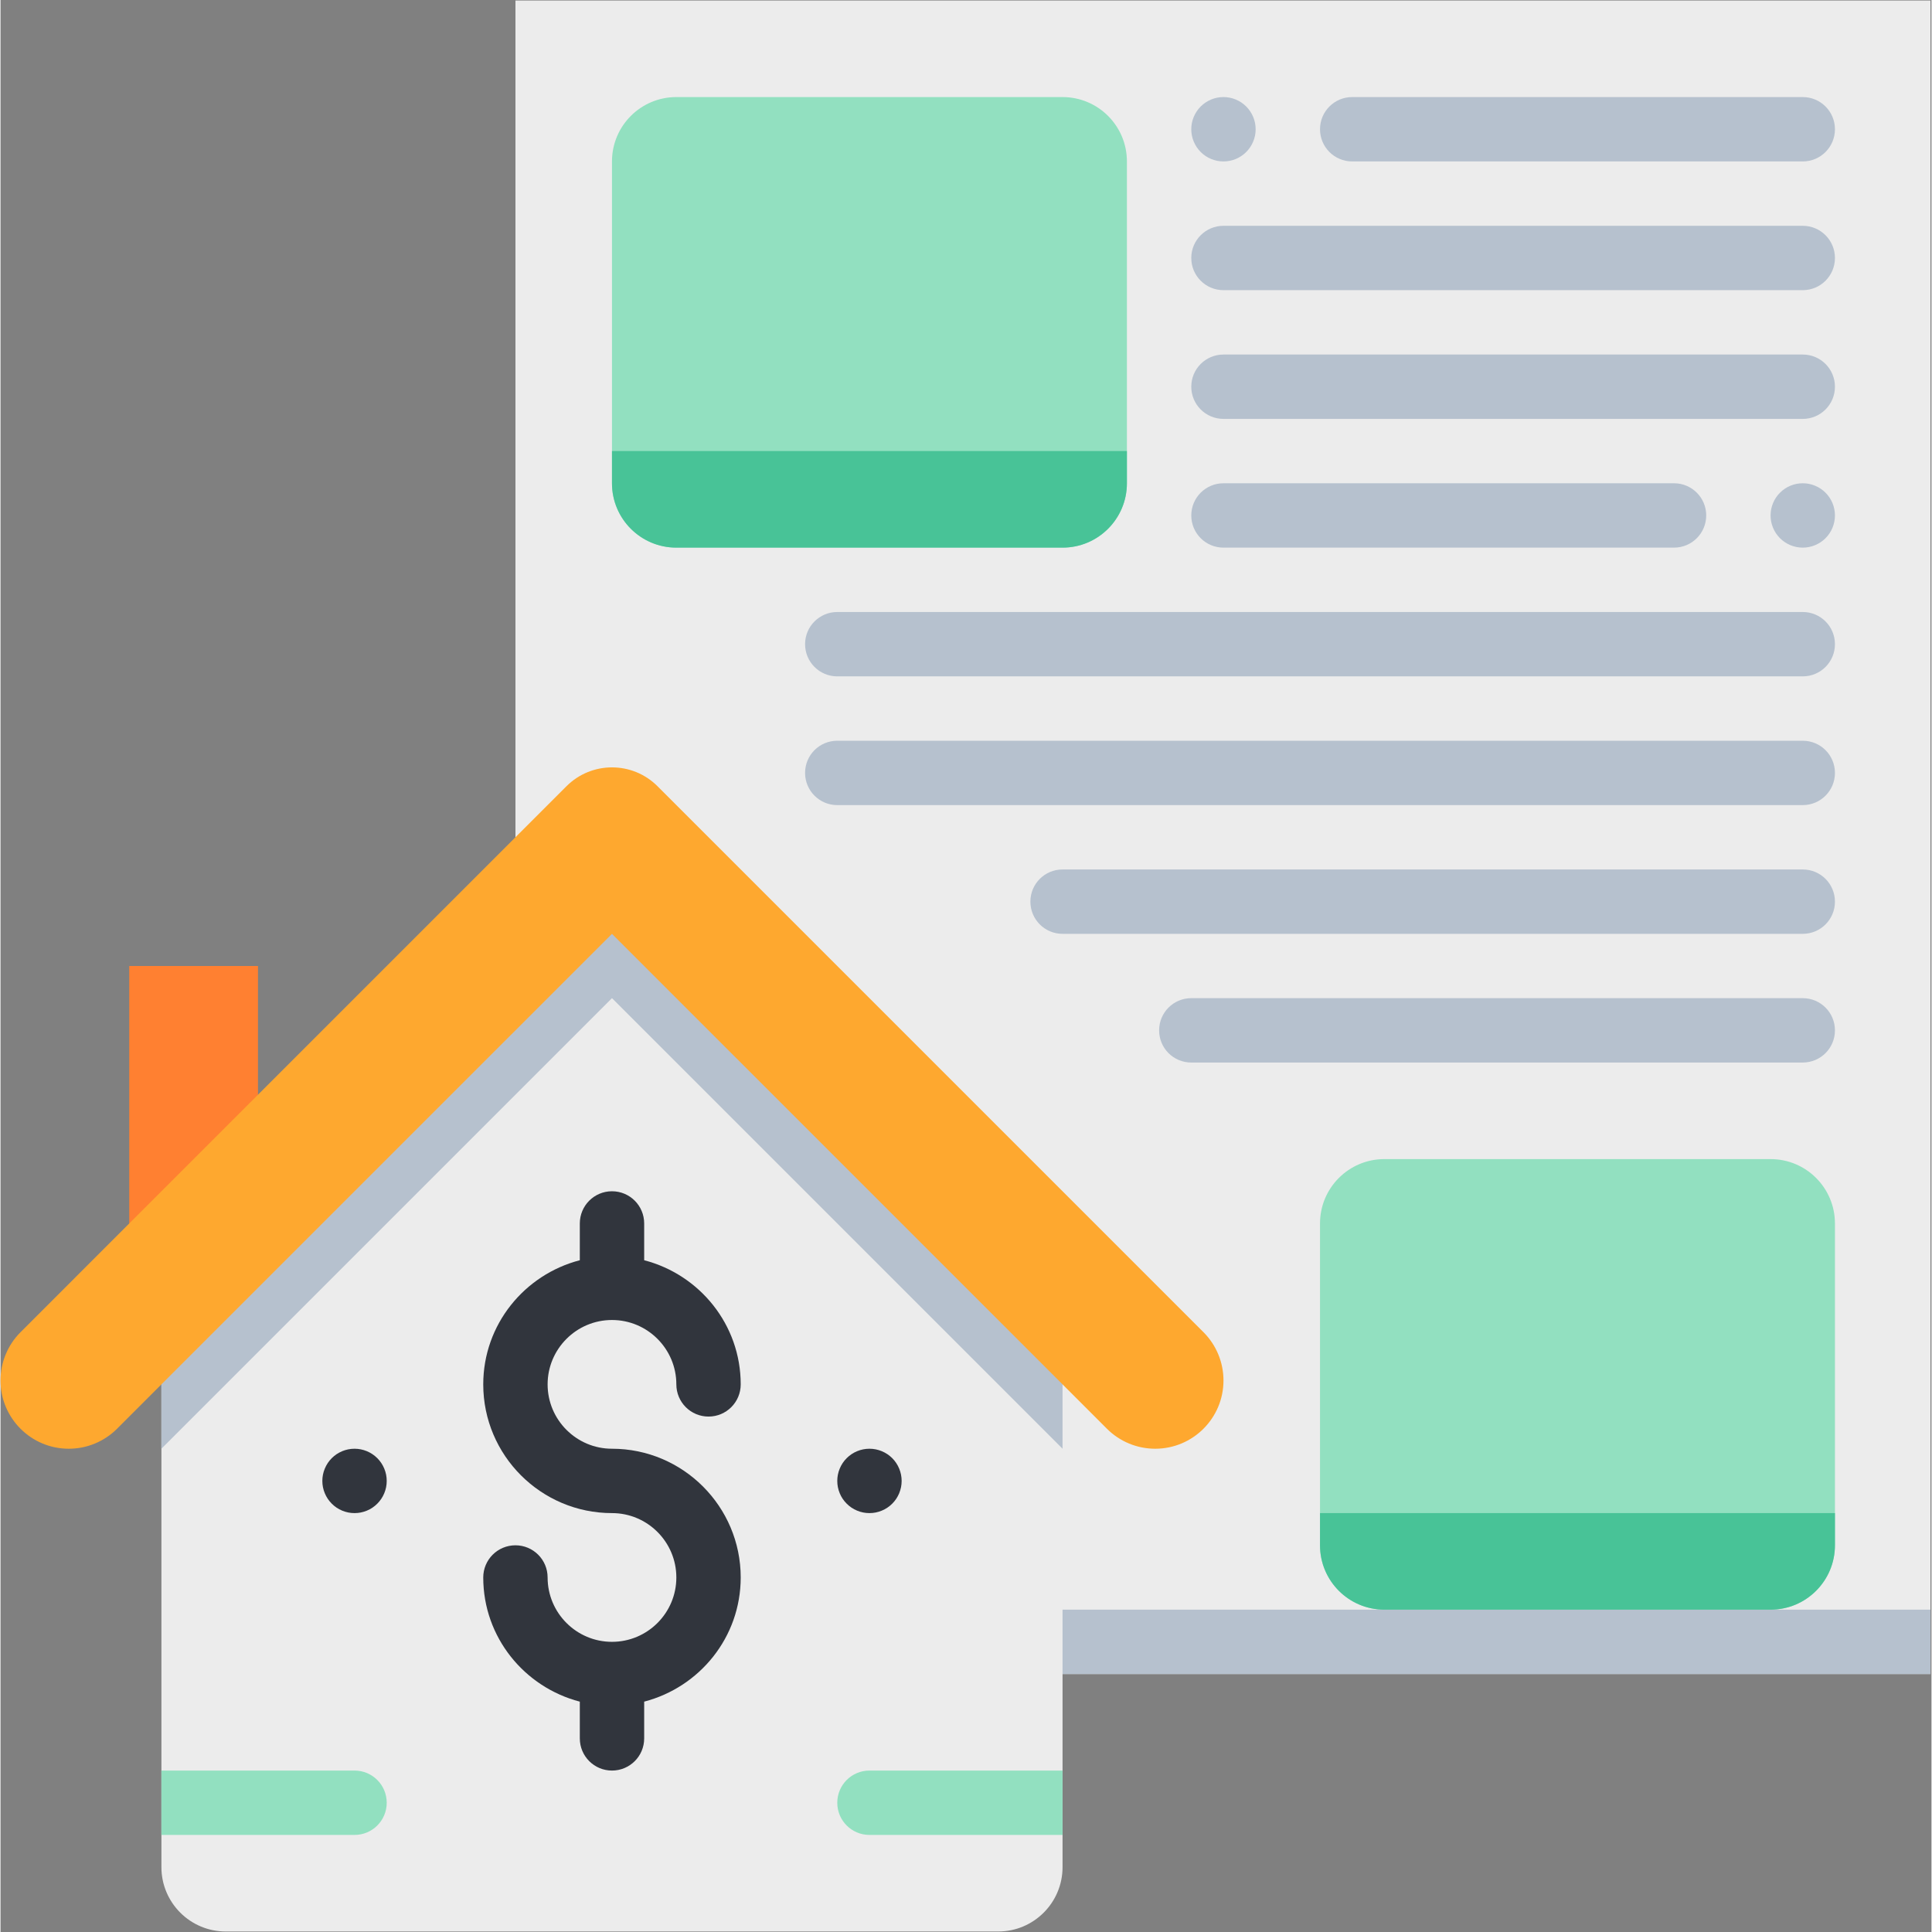
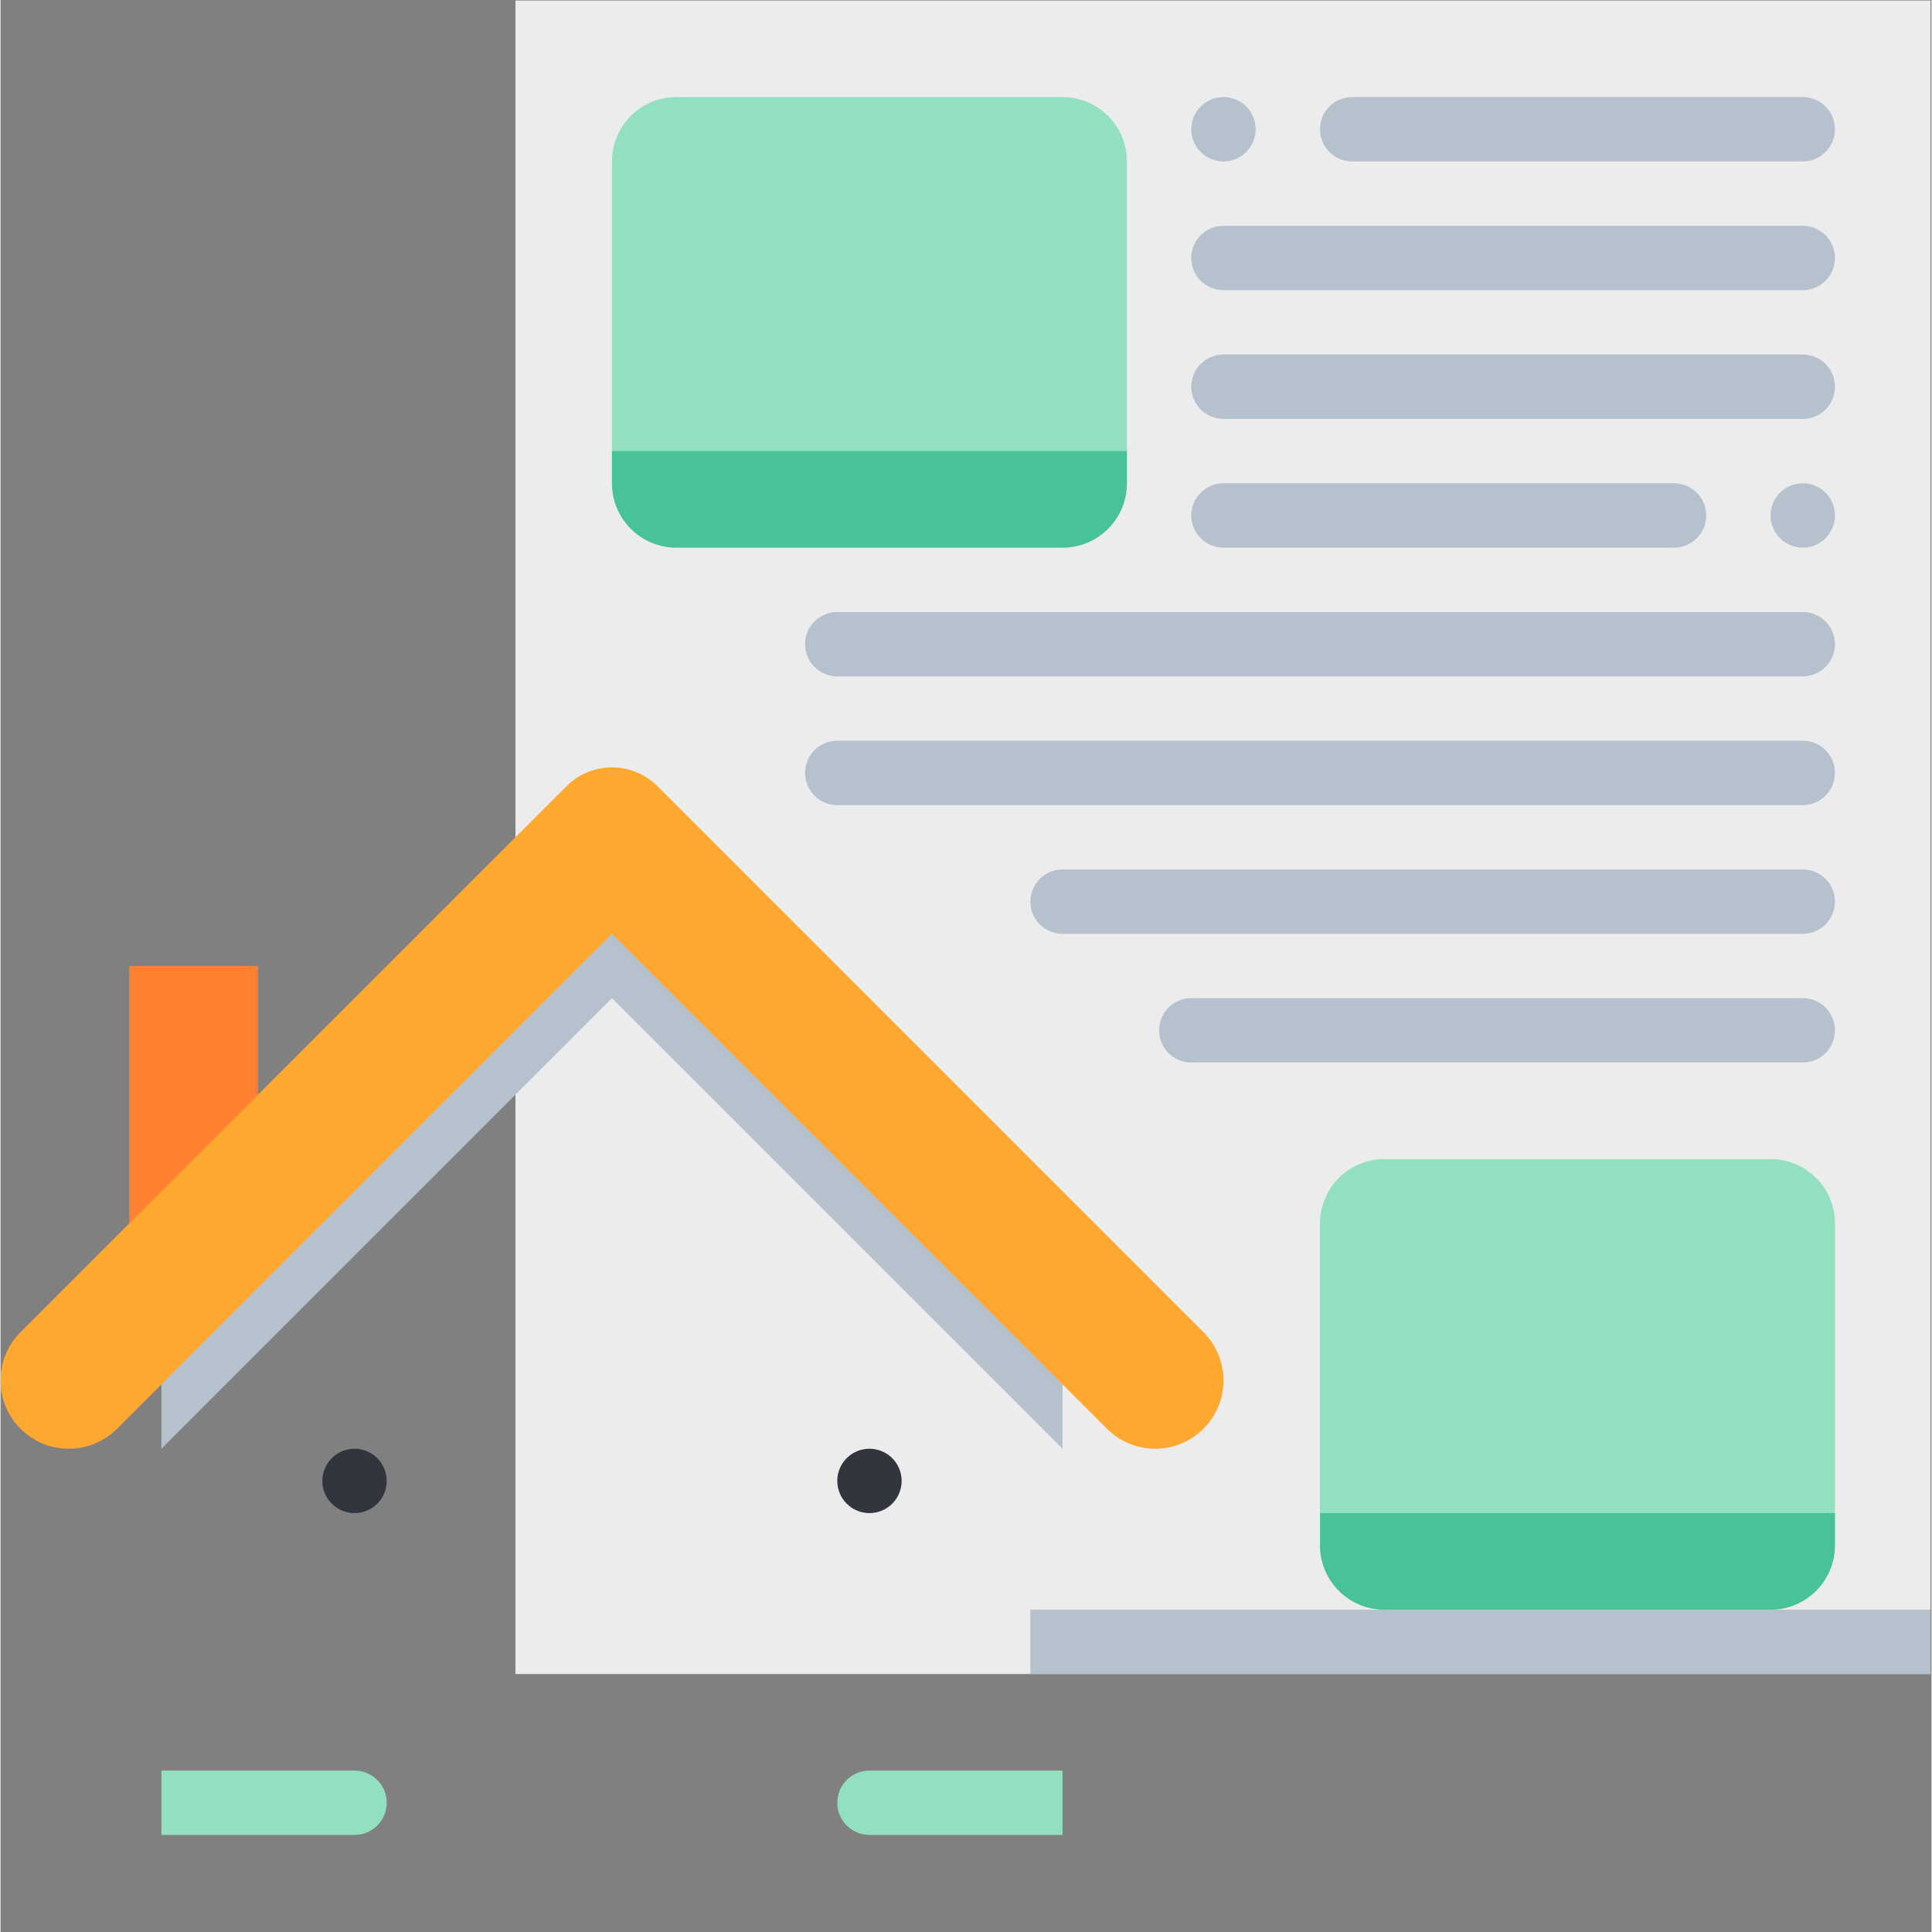
<svg xmlns="http://www.w3.org/2000/svg" width="300" zoomAndPan="magnify" viewBox="0 0 224.88 225" height="300" preserveAspectRatio="xMidYMid meet" version="1.0">
  <rect x="0" y="0" width="224.88" height="225" fill="#808080" stroke="none" />
  <defs>
    <clipPath id="id1">
      <path d="M 59 0.059 L 224.762 0.059 L 224.762 195 L 59 195 Z M 59 0.059 " clip-rule="nonzero" />
    </clipPath>
    <clipPath id="id2">
      <path d="M 119 187 L 224.762 187 L 224.762 195 L 119 195 Z M 119 187 " clip-rule="nonzero" />
    </clipPath>
    <clipPath id="id3">
      <path d="M 18 101 L 124 101 L 124 224.938 L 18 224.938 Z M 18 101 " clip-rule="nonzero" />
    </clipPath>
  </defs>
  <g clip-path="url(#id1)">
    <path fill="rgb(92.549%, 92.549%, 92.549%)" d="M 59.969 0.059 L 224.879 0.059 L 224.879 194.957 L 59.969 194.957 Z M 59.969 0.059 " fill-opacity="1" fill-rule="nonzero" />
  </g>
  <g clip-path="url(#id2)">
    <path fill="rgb(71.37%, 75.69%, 80.779%)" d="M 131.18 187.461 L 119.938 187.461 L 119.938 194.957 L 224.879 194.957 L 224.879 187.461 Z M 131.18 187.461 " fill-opacity="1" fill-rule="nonzero" />
  </g>
  <path fill="rgb(57.249%, 87.839%, 75.29%)" d="M 78.707 11.305 L 123.684 11.305 C 127.824 11.305 131.18 14.66 131.18 18.801 L 131.18 56.281 C 131.18 60.422 127.824 63.777 123.684 63.777 L 78.707 63.777 C 74.566 63.777 71.211 60.422 71.211 56.281 L 71.211 18.801 C 71.211 14.66 74.566 11.305 78.707 11.305 Z M 78.707 11.305 " fill-opacity="1" fill-rule="nonzero" />
  <g clip-path="url(#id3)">
-     <path fill="rgb(92.549%, 92.549%, 92.549%)" d="M 71.211 101.258 L 123.684 153.727 L 123.684 217.445 C 123.684 221.586 120.328 224.941 116.188 224.941 L 26.234 224.941 C 22.094 224.941 18.738 221.586 18.738 217.445 L 18.738 153.727 Z M 71.211 101.258 " fill-opacity="1" fill-rule="nonzero" />
-   </g>
+     </g>
  <path fill="rgb(71.37%, 75.69%, 80.779%)" d="M 71.211 101.258 L 18.738 153.727 L 18.738 168.719 L 71.211 116.246 L 123.684 168.719 L 123.684 153.727 Z M 71.211 101.258 " fill-opacity="1" fill-rule="nonzero" />
  <path fill="rgb(100%, 50.2%, 19.22%)" d="M 14.992 112.5 L 29.984 112.5 L 29.984 142.484 L 14.992 142.484 Z M 14.992 112.5 " fill-opacity="1" fill-rule="nonzero" />
  <path fill="rgb(99.609%, 65.88%, 18.43%)" d="M 140.098 155.148 L 76.512 91.562 C 73.586 88.637 68.84 88.637 65.914 91.562 L 2.328 155.148 C 0.836 156.641 0 158.66 0 160.77 C 0 165.16 3.562 168.719 7.949 168.719 C 10.059 168.719 12.078 167.883 13.57 166.391 L 71.211 108.754 L 128.852 166.391 C 130.344 167.883 132.363 168.719 134.473 168.719 C 138.863 168.719 142.426 165.16 142.426 160.77 C 142.426 158.66 141.59 156.641 140.098 155.148 Z M 140.098 155.148 " fill-opacity="1" fill-rule="nonzero" />
  <path fill="rgb(71.37%, 75.69%, 80.779%)" d="M 146.172 15.051 C 146.172 15.551 146.078 16.027 145.887 16.484 C 145.695 16.945 145.426 17.352 145.074 17.703 C 144.723 18.055 144.316 18.324 143.859 18.516 C 143.398 18.703 142.922 18.801 142.426 18.801 C 141.926 18.801 141.449 18.703 140.988 18.516 C 140.531 18.324 140.125 18.055 139.773 17.703 C 139.422 17.352 139.152 16.945 138.961 16.484 C 138.77 16.027 138.676 15.551 138.676 15.051 C 138.676 14.555 138.77 14.078 138.961 13.617 C 139.152 13.16 139.422 12.754 139.773 12.402 C 140.125 12.051 140.531 11.781 140.988 11.59 C 141.449 11.398 141.926 11.305 142.426 11.305 C 142.922 11.305 143.398 11.398 143.859 11.59 C 144.316 11.781 144.723 12.051 145.074 12.402 C 145.426 12.754 145.695 13.16 145.887 13.617 C 146.078 14.078 146.172 14.555 146.172 15.051 Z M 146.172 15.051 " fill-opacity="1" fill-rule="nonzero" />
  <path fill="rgb(71.37%, 75.69%, 80.779%)" d="M 213.637 60.027 C 213.637 60.523 213.539 61.004 213.352 61.461 C 213.16 61.922 212.891 62.328 212.539 62.68 C 212.188 63.031 211.781 63.301 211.32 63.492 C 210.863 63.68 210.387 63.777 209.887 63.777 C 209.391 63.777 208.914 63.68 208.453 63.492 C 207.996 63.301 207.59 63.031 207.238 62.68 C 206.887 62.328 206.617 61.922 206.426 61.461 C 206.234 61.004 206.141 60.523 206.141 60.027 C 206.141 59.531 206.234 59.055 206.426 58.594 C 206.617 58.133 206.887 57.73 207.238 57.379 C 207.59 57.027 207.996 56.754 208.453 56.566 C 208.914 56.375 209.391 56.281 209.887 56.281 C 210.387 56.281 210.863 56.375 211.32 56.566 C 211.781 56.754 212.188 57.027 212.539 57.379 C 212.891 57.73 213.16 58.133 213.352 58.594 C 213.539 59.055 213.637 59.531 213.637 60.027 Z M 213.637 60.027 " fill-opacity="1" fill-rule="nonzero" />
  <path fill="rgb(71.37%, 75.69%, 80.779%)" d="M 157.414 18.801 L 209.887 18.801 C 211.961 18.801 213.637 17.125 213.637 15.051 C 213.637 12.98 211.961 11.305 209.887 11.305 L 157.414 11.305 C 155.344 11.305 153.668 12.98 153.668 15.051 C 153.668 17.125 155.344 18.801 157.414 18.801 Z M 157.414 18.801 " fill-opacity="1" fill-rule="nonzero" />
  <path fill="rgb(71.37%, 75.69%, 80.779%)" d="M 209.887 26.297 L 142.426 26.297 C 140.352 26.297 138.676 27.973 138.676 30.043 C 138.676 32.117 140.352 33.793 142.426 33.793 L 209.887 33.793 C 211.961 33.793 213.637 32.117 213.637 30.043 C 213.637 27.973 211.961 26.297 209.887 26.297 Z M 209.887 26.297 " fill-opacity="1" fill-rule="nonzero" />
  <path fill="rgb(71.37%, 75.69%, 80.779%)" d="M 209.887 41.289 L 142.426 41.289 C 140.352 41.289 138.676 42.965 138.676 45.035 C 138.676 47.109 140.352 48.785 142.426 48.785 L 209.887 48.785 C 211.961 48.785 213.637 47.109 213.637 45.035 C 213.637 42.965 211.961 41.289 209.887 41.289 Z M 209.887 41.289 " fill-opacity="1" fill-rule="nonzero" />
  <path fill="rgb(71.37%, 75.69%, 80.779%)" d="M 194.895 63.777 C 196.969 63.777 198.645 62.102 198.645 60.027 C 198.645 57.957 196.969 56.281 194.895 56.281 L 142.426 56.281 C 140.352 56.281 138.676 57.957 138.676 60.027 C 138.676 62.102 140.352 63.777 142.426 63.777 Z M 194.895 63.777 " fill-opacity="1" fill-rule="nonzero" />
  <path fill="rgb(71.37%, 75.69%, 80.779%)" d="M 209.887 116.246 L 138.676 116.246 C 136.602 116.246 134.93 117.922 134.93 119.996 C 134.93 122.07 136.602 123.742 138.676 123.742 L 209.887 123.742 C 211.961 123.742 213.637 122.07 213.637 119.996 C 213.637 117.922 211.961 116.246 209.887 116.246 Z M 209.887 116.246 " fill-opacity="1" fill-rule="nonzero" />
  <path fill="rgb(71.37%, 75.69%, 80.779%)" d="M 209.887 101.258 L 123.684 101.258 C 121.613 101.258 119.938 102.93 119.938 105.004 C 119.938 107.078 121.613 108.754 123.684 108.754 L 209.887 108.754 C 211.961 108.754 213.637 107.078 213.637 105.004 C 213.637 102.93 211.961 101.258 209.887 101.258 Z M 209.887 101.258 " fill-opacity="1" fill-rule="nonzero" />
  <path fill="rgb(71.37%, 75.69%, 80.779%)" d="M 209.887 86.266 L 97.449 86.266 C 95.375 86.266 93.699 87.938 93.699 90.012 C 93.699 92.086 95.375 93.762 97.449 93.762 L 209.887 93.762 C 211.961 93.762 213.637 92.086 213.637 90.012 C 213.637 87.938 211.961 86.266 209.887 86.266 Z M 209.887 86.266 " fill-opacity="1" fill-rule="nonzero" />
  <path fill="rgb(71.37%, 75.69%, 80.779%)" d="M 209.887 71.273 L 97.449 71.273 C 95.375 71.273 93.699 72.949 93.699 75.02 C 93.699 77.094 95.375 78.77 97.449 78.77 L 209.887 78.77 C 211.961 78.77 213.637 77.094 213.637 75.02 C 213.637 72.949 211.961 71.273 209.887 71.273 Z M 209.887 71.273 " fill-opacity="1" fill-rule="nonzero" />
  <path fill="rgb(19.22%, 20.779%, 23.92%)" d="M 104.945 172.469 C 104.945 172.965 104.848 173.441 104.66 173.902 C 104.469 174.363 104.199 174.766 103.848 175.117 C 103.496 175.469 103.09 175.742 102.629 175.93 C 102.172 176.121 101.691 176.215 101.195 176.215 C 100.699 176.215 100.223 176.121 99.762 175.93 C 99.301 175.742 98.898 175.469 98.547 175.117 C 98.195 174.766 97.922 174.363 97.734 173.902 C 97.543 173.441 97.449 172.965 97.449 172.469 C 97.449 171.973 97.543 171.492 97.734 171.035 C 97.922 170.574 98.195 170.168 98.547 169.816 C 98.898 169.465 99.301 169.195 99.762 169.004 C 100.223 168.816 100.699 168.719 101.195 168.719 C 101.691 168.719 102.172 168.816 102.629 169.004 C 103.09 169.195 103.496 169.465 103.848 169.816 C 104.199 170.168 104.469 170.574 104.66 171.035 C 104.848 171.492 104.945 171.973 104.945 172.469 Z M 104.945 172.469 " fill-opacity="1" fill-rule="nonzero" />
  <path fill="rgb(19.22%, 20.779%, 23.92%)" d="M 44.977 172.469 C 44.977 172.965 44.883 173.441 44.691 173.902 C 44.5 174.363 44.23 174.766 43.879 175.117 C 43.527 175.469 43.121 175.742 42.664 175.93 C 42.203 176.121 41.727 176.215 41.227 176.215 C 40.73 176.215 40.254 176.121 39.793 175.93 C 39.336 175.742 38.93 175.469 38.578 175.117 C 38.227 174.766 37.957 174.363 37.766 173.902 C 37.574 173.441 37.48 172.965 37.48 172.469 C 37.48 171.973 37.574 171.492 37.766 171.035 C 37.957 170.574 38.227 170.168 38.578 169.816 C 38.93 169.465 39.336 169.195 39.793 169.004 C 40.254 168.816 40.73 168.719 41.227 168.719 C 41.727 168.719 42.203 168.816 42.664 169.004 C 43.121 169.195 43.527 169.465 43.879 169.816 C 44.23 170.168 44.5 170.574 44.691 171.035 C 44.883 171.492 44.977 171.973 44.977 172.469 Z M 44.977 172.469 " fill-opacity="1" fill-rule="nonzero" />
-   <path fill="rgb(19.22%, 20.779%, 23.92%)" d="M 71.211 153.727 C 75.348 153.727 78.707 157.09 78.707 161.223 C 78.707 163.297 80.383 164.973 82.457 164.973 C 84.527 164.973 86.203 163.297 86.203 161.223 C 86.203 154.258 81.41 148.441 74.961 146.766 L 74.961 142.484 C 74.961 140.41 73.285 138.734 71.211 138.734 C 69.141 138.734 67.465 140.41 67.465 142.484 L 67.465 146.766 C 61.016 148.441 56.219 154.258 56.219 161.223 C 56.219 169.492 62.945 176.215 71.211 176.215 C 75.348 176.215 78.707 179.578 78.707 183.711 C 78.707 187.848 75.348 191.207 71.211 191.207 C 67.078 191.207 63.715 187.848 63.715 183.711 C 63.715 181.641 62.039 179.965 59.969 179.965 C 57.895 179.965 56.219 181.641 56.219 183.711 C 56.219 190.68 61.016 196.496 67.465 198.172 L 67.465 202.453 C 67.465 204.523 69.141 206.199 71.211 206.199 C 73.285 206.199 74.961 204.523 74.961 202.453 L 74.961 198.172 C 81.41 196.496 86.203 190.68 86.203 183.711 C 86.203 175.445 79.48 168.719 71.211 168.719 C 67.078 168.719 63.715 165.359 63.715 161.223 C 63.715 157.09 67.078 153.727 71.211 153.727 Z M 71.211 153.727 " fill-opacity="1" fill-rule="nonzero" />
  <path fill="rgb(57.249%, 87.839%, 75.29%)" d="M 101.195 206.199 C 99.125 206.199 97.449 207.875 97.449 209.949 C 97.449 212.02 99.125 213.695 101.195 213.695 L 123.684 213.695 L 123.684 206.199 Z M 101.195 206.199 " fill-opacity="1" fill-rule="nonzero" />
  <path fill="rgb(57.249%, 87.839%, 75.29%)" d="M 41.227 213.695 C 43.301 213.695 44.977 212.02 44.977 209.949 C 44.977 207.875 43.301 206.199 41.227 206.199 L 18.738 206.199 L 18.738 213.695 Z M 41.227 213.695 " fill-opacity="1" fill-rule="nonzero" />
  <path fill="rgb(28.239%, 76.469%, 59.219%)" d="M 71.211 52.531 L 71.211 56.281 C 71.211 60.422 74.566 63.777 78.707 63.777 L 123.684 63.777 C 127.824 63.777 131.18 60.422 131.18 56.281 L 131.18 52.531 Z M 71.211 52.531 " fill-opacity="1" fill-rule="nonzero" />
  <path fill="rgb(57.249%, 87.839%, 75.29%)" d="M 161.164 134.988 L 206.141 134.988 C 210.281 134.988 213.637 138.344 213.637 142.484 L 213.637 179.965 C 213.637 184.105 210.281 187.461 206.141 187.461 L 161.164 187.461 C 157.023 187.461 153.668 184.105 153.668 179.965 L 153.668 142.484 C 153.668 138.344 157.023 134.988 161.164 134.988 Z M 161.164 134.988 " fill-opacity="1" fill-rule="nonzero" />
  <path fill="rgb(28.239%, 76.469%, 59.219%)" d="M 153.668 176.215 L 153.668 179.965 C 153.668 184.105 157.023 187.461 161.164 187.461 L 206.141 187.461 C 210.281 187.461 213.637 184.105 213.637 179.965 L 213.637 176.215 Z M 153.668 176.215 " fill-opacity="1" fill-rule="nonzero" />
</svg>